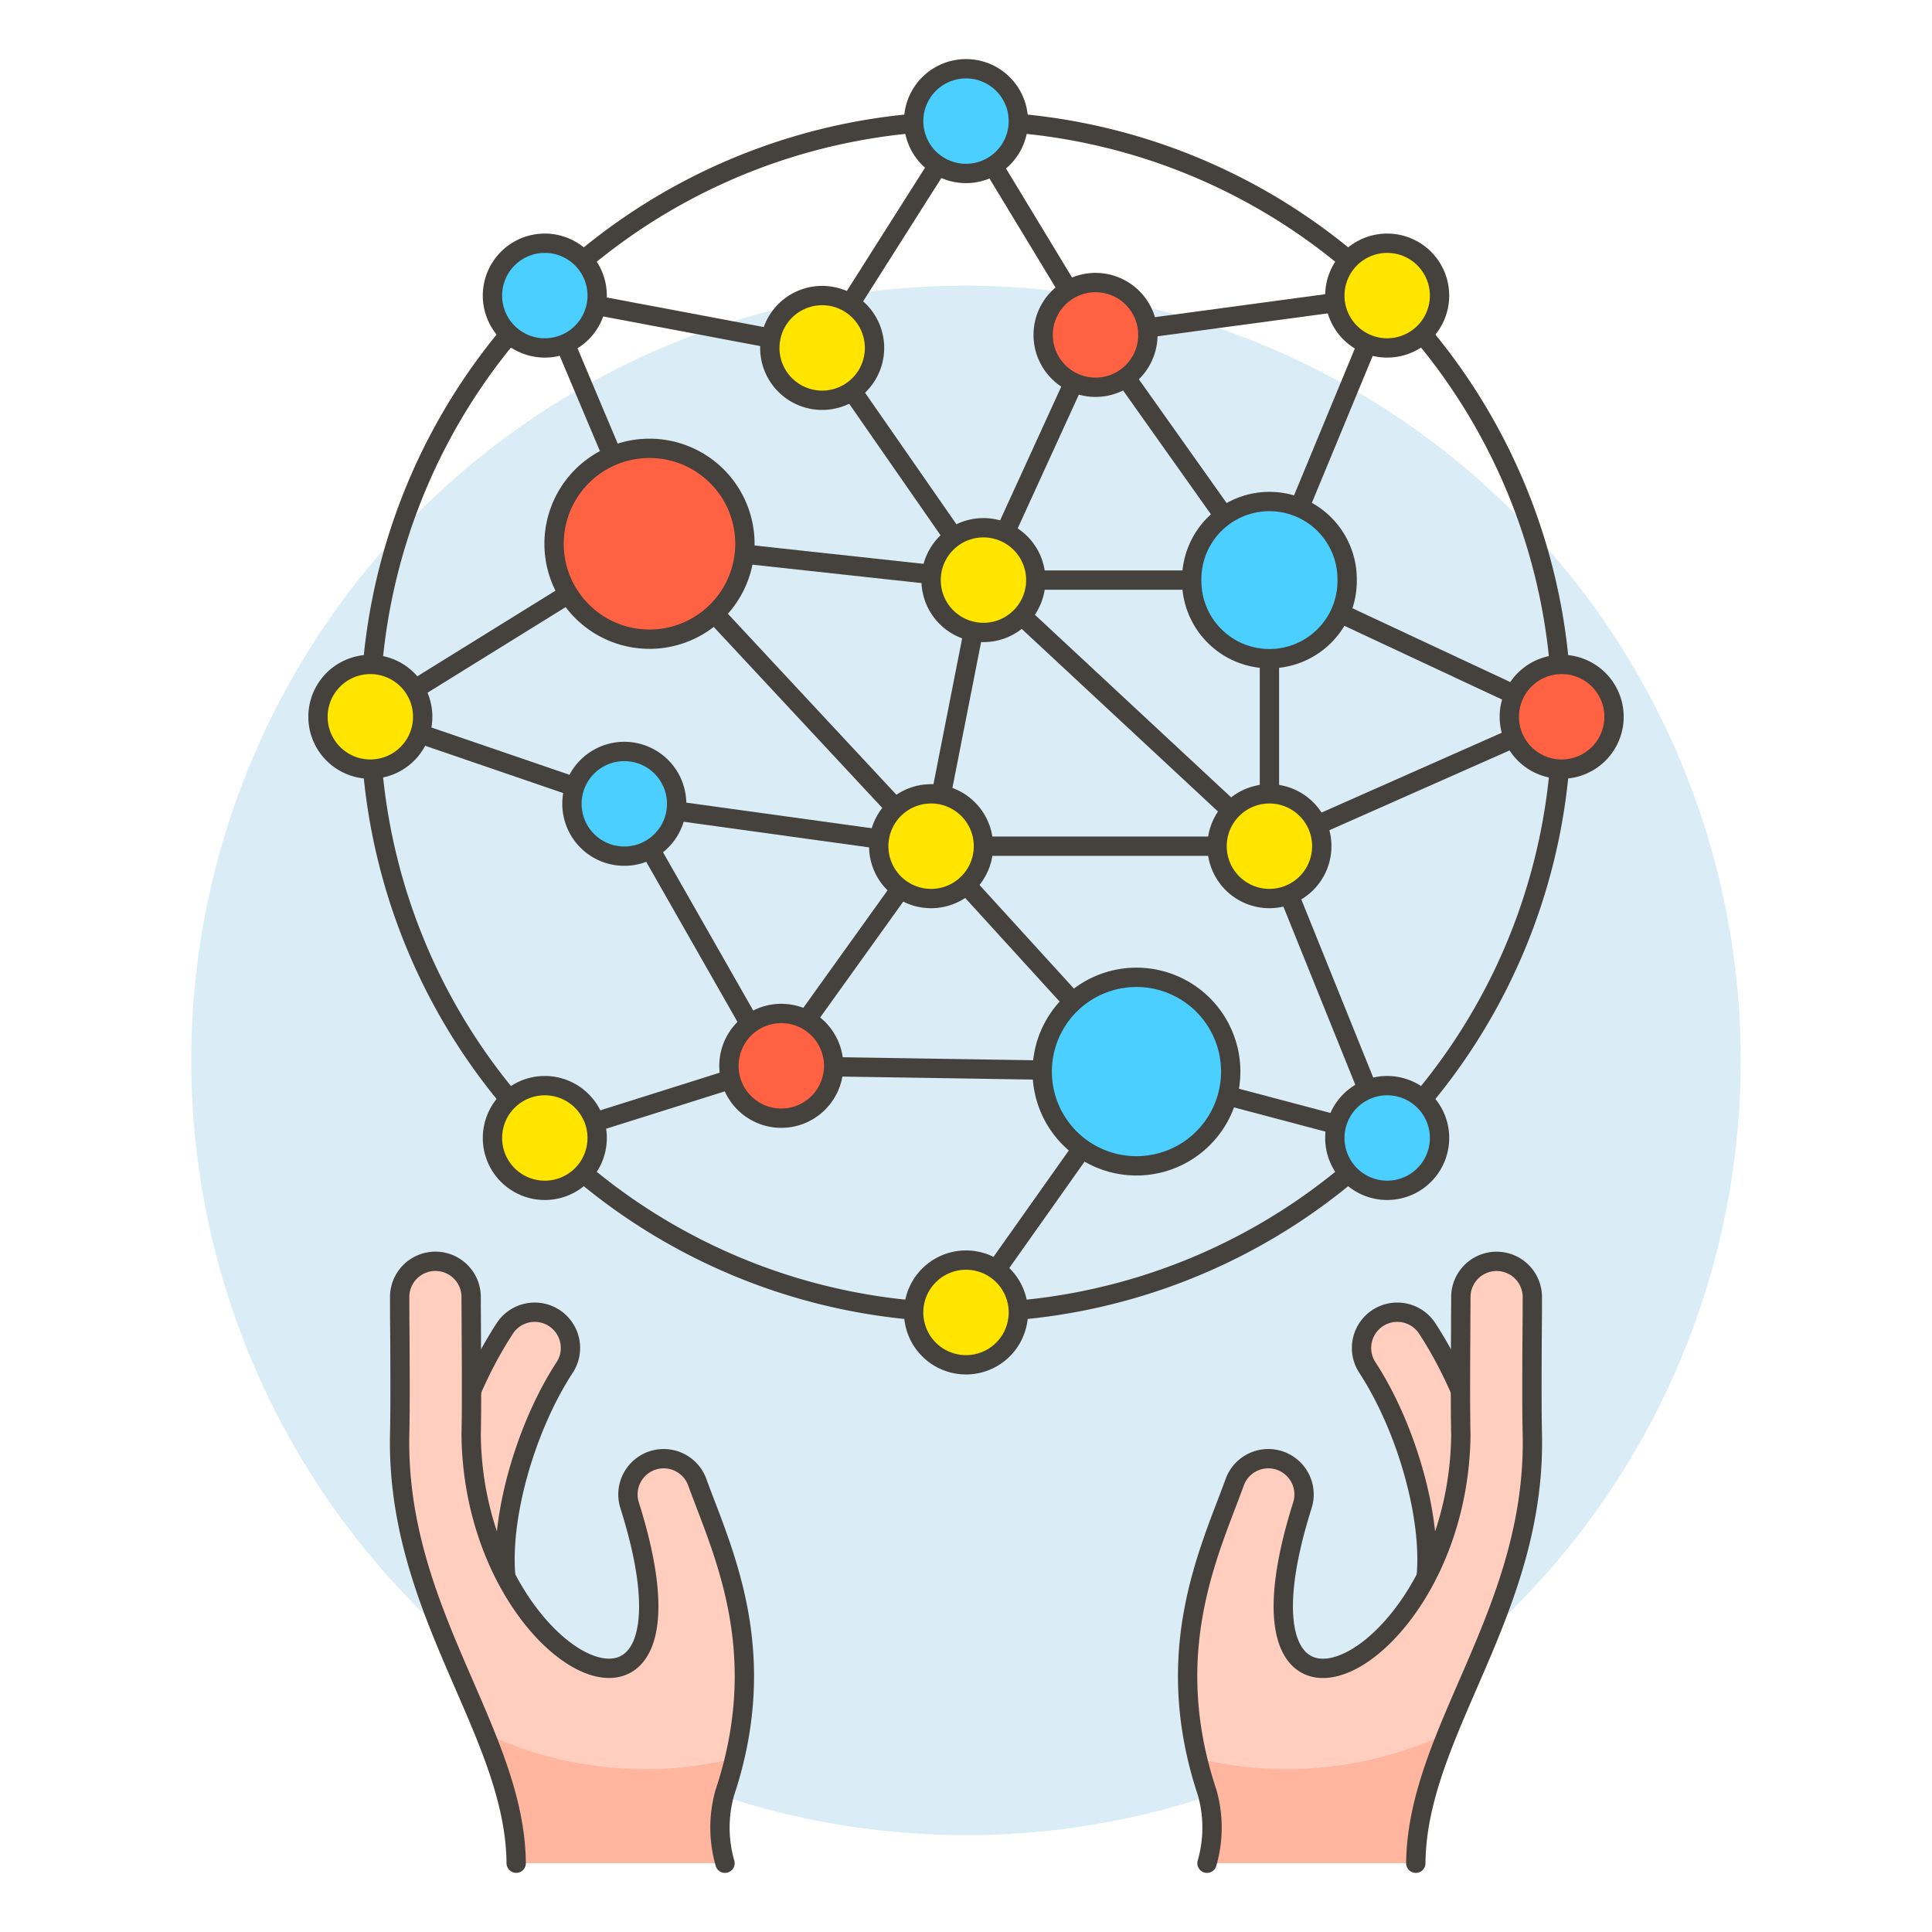
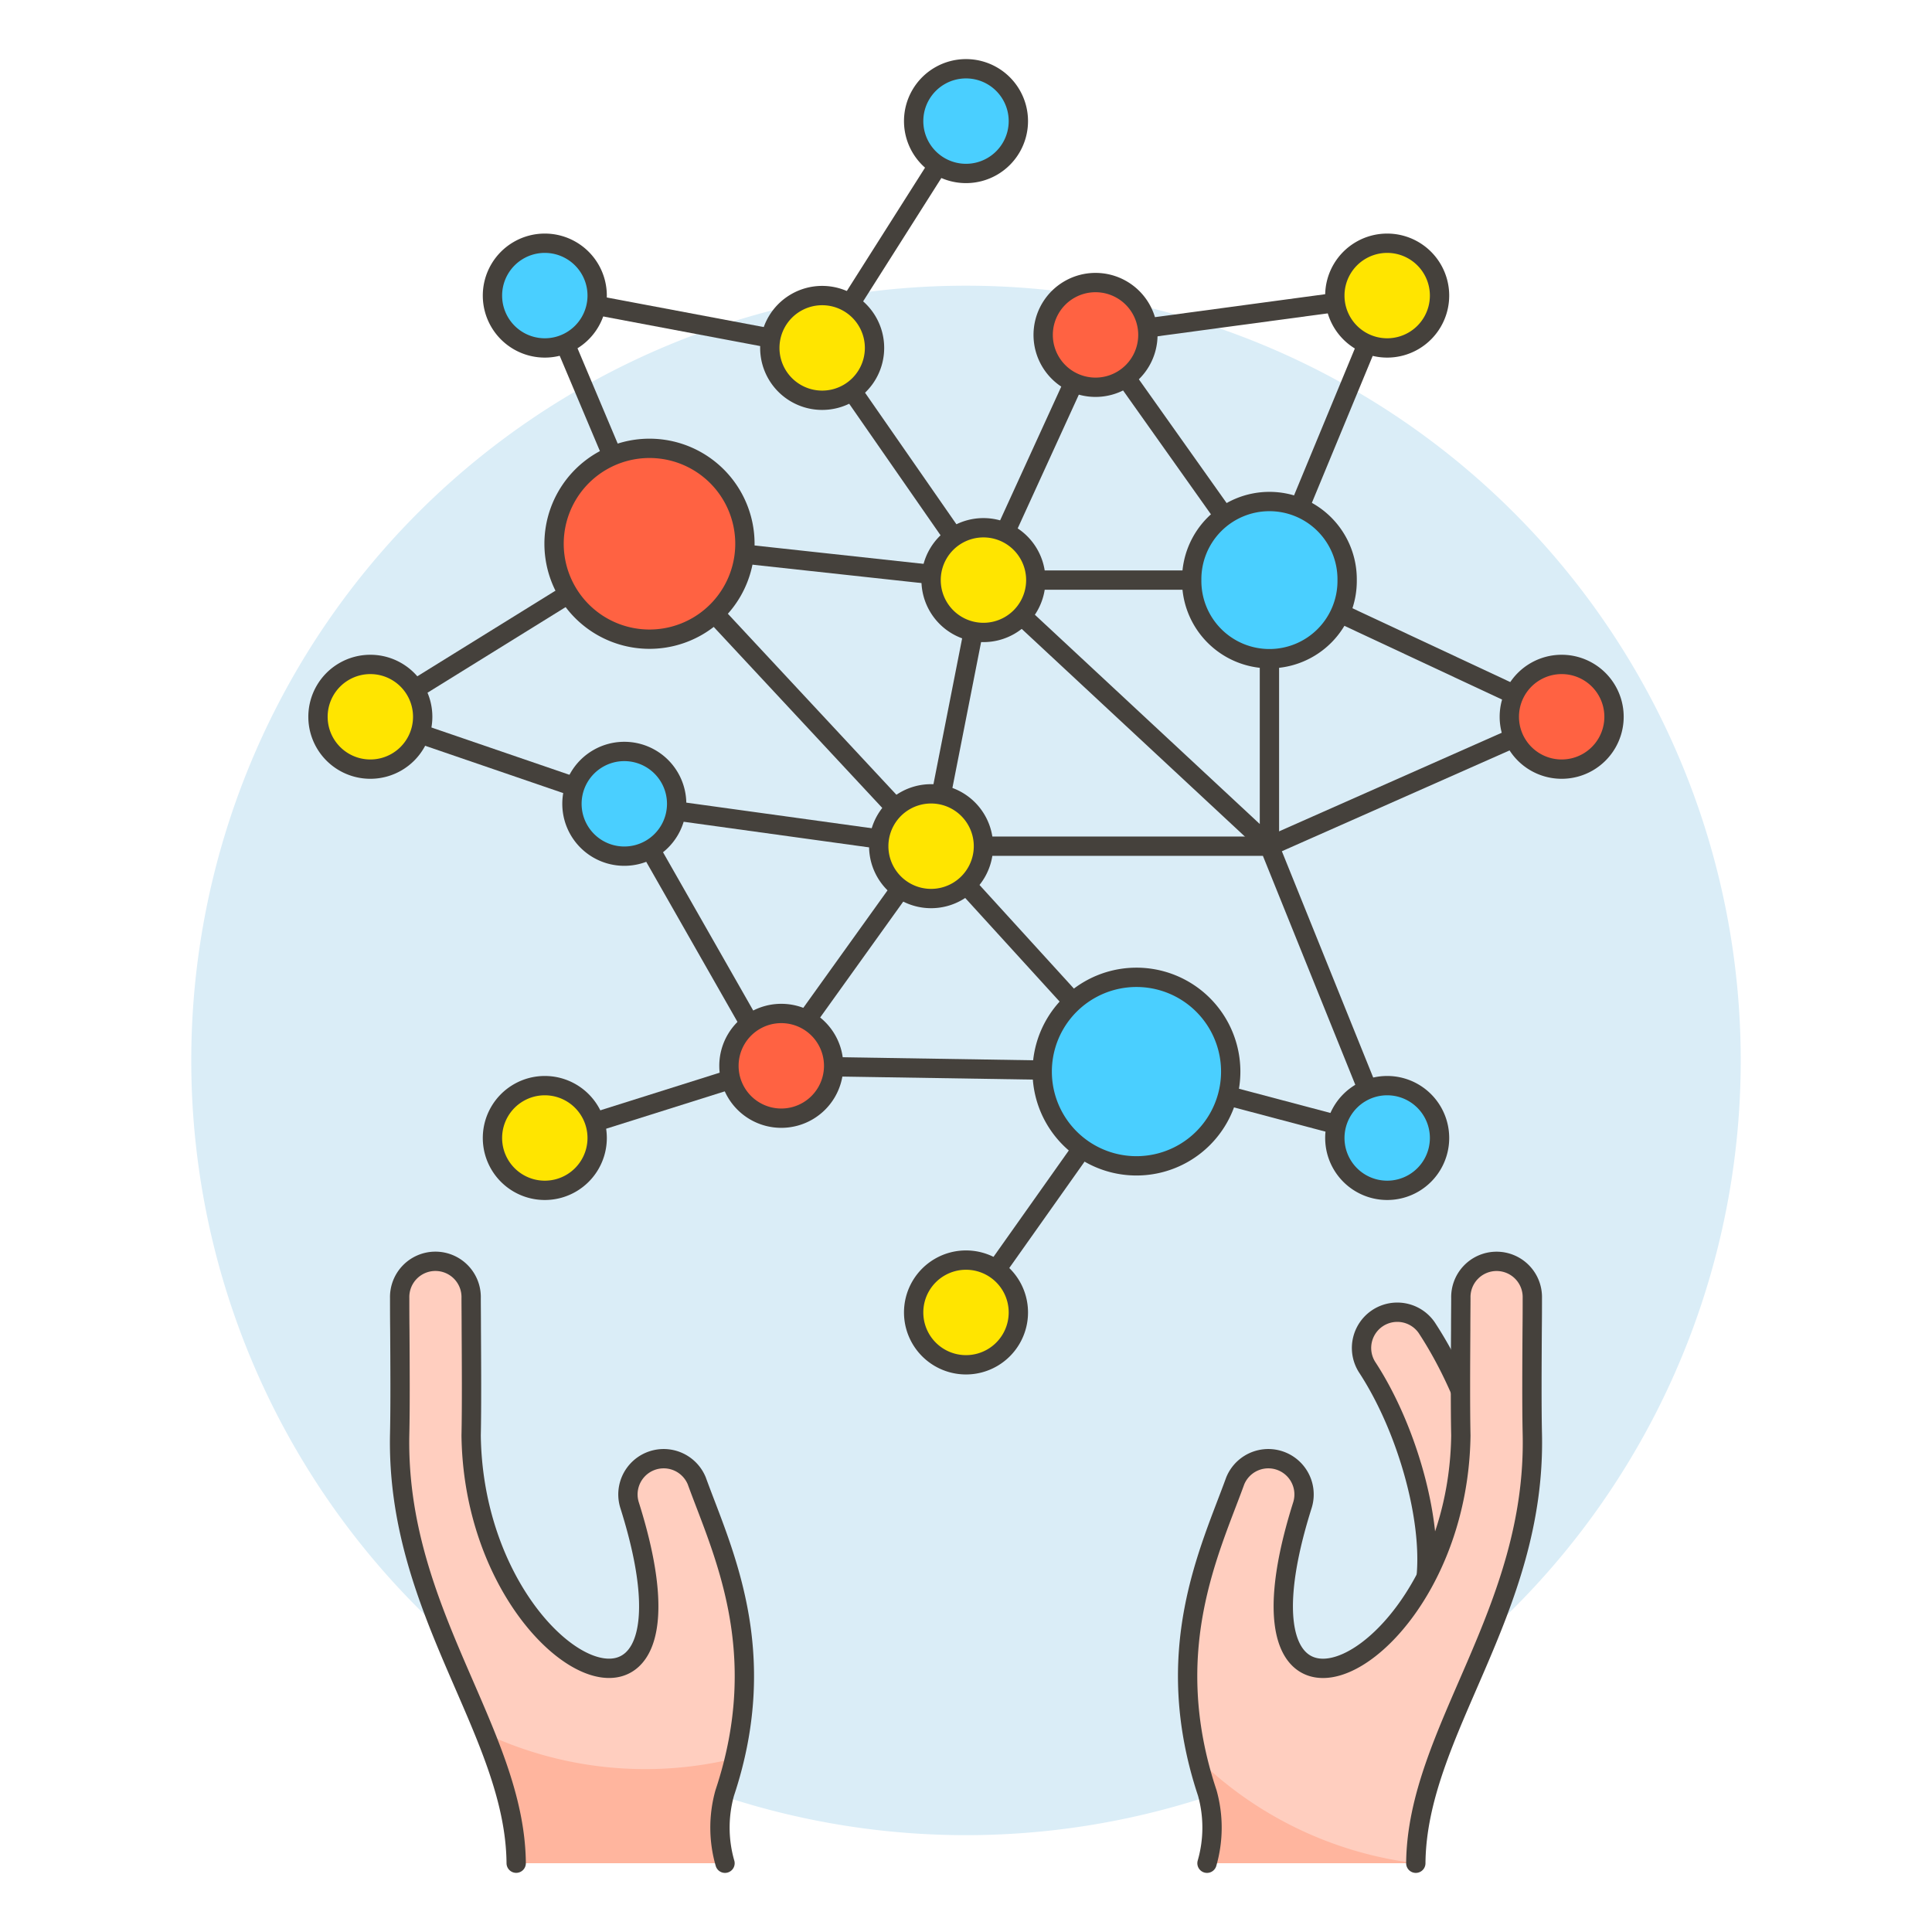
<svg xmlns="http://www.w3.org/2000/svg" viewBox="-1 -1 200 200" id="Network-Connection-1-1">
  <desc>Network Connection</desc>
  <path d="M19.8 108.775a79.2 79.2 0 1 0 158.4 0 79.2 79.2 0 1 0 -158.4 0Z" fill="#daedf7" stroke="#daedf7" stroke-width="2" />
-   <path d="M47.692 166.447a3.703 3.703 0 0 1 -3.677 -3.318c-0.82 -7.92 2.178 -18.899 7.294 -26.692a3.701 3.701 0 0 1 6.186 4.061c-4.128 6.288 -6.76 15.69 -6.12 21.863a3.699 3.699 0 0 1 -3.299 4.061 3.592 3.592 0 0 1 -0.384 0.026Z" fill="#ffcebf" stroke="#45413c" stroke-linecap="round" stroke-linejoin="round" stroke-width="2" />
  <path d="M74.052 191.882a13.312 13.312 0 0 1 -0.03 -7.271c4.902 -14.709 -0.255 -25.055 -2.889 -32.302a3.701 3.701 0 0 0 -6.952 2.526c9.088 28.789 -16.087 16.939 -16.408 -7.231 0.065 -3.031 0.036 -7.615 0.016 -10.963 0 -1.317 -0.016 -2.459 -0.016 -3.265a3.701 3.701 0 1 0 -7.399 0c0 0.818 0 1.98 0.016 3.311 0.02 3.307 0.05 7.831 -0.016 10.755 -0.408 18.44 11.945 30.793 12.062 44.435Z" fill="#ffcebf" stroke-width="2" />
  <path d="M75.042 181.039q-0.414 1.74 -1.02 3.564a13.312 13.312 0 0 0 0.03 7.278H52.436a36.994 36.994 0 0 0 -3.255 -13.448A39.119 39.119 0 0 0 75.042 181.029" fill="#ffb59e" stroke-width="2" />
  <path d="M74.052 191.882a13.312 13.312 0 0 1 -0.03 -7.271c4.902 -14.709 -0.255 -25.055 -2.889 -32.302a3.701 3.701 0 0 0 -6.952 2.526c9.088 28.789 -16.087 16.939 -16.408 -7.231 0.065 -3.031 0.036 -7.615 0.016 -10.963 0 -1.317 -0.016 -2.459 -0.016 -3.265a3.701 3.701 0 1 0 -7.399 0c0 0.818 0 1.98 0.016 3.311 0.02 3.307 0.05 7.831 -0.016 10.755 -0.408 18.44 11.945 30.793 12.062 44.435" fill="none" stroke="#45413c" stroke-linecap="round" stroke-linejoin="round" stroke-width="2" />
  <path d="M150.308 166.447a3.703 3.703 0 0 0 3.677 -3.318c0.82 -7.92 -2.178 -18.899 -7.294 -26.692a3.701 3.701 0 0 0 -6.186 4.061c4.128 6.288 6.76 15.69 6.12 21.869a3.699 3.699 0 0 0 3.299 4.061 3.592 3.592 0 0 0 0.384 0.02Z" fill="#ffcebf" stroke="#45413c" stroke-linecap="round" stroke-linejoin="round" stroke-width="2" />
  <path d="M123.948 191.882a13.312 13.312 0 0 0 0.03 -7.271c-4.902 -14.709 0.255 -25.055 2.889 -32.302a3.701 3.701 0 0 1 6.952 2.526C124.74 183.629 149.906 171.779 150.227 147.609c-0.065 -3.031 -0.036 -7.615 -0.016 -10.963 0 -1.317 0.016 -2.459 0.016 -3.265a3.701 3.701 0 1 1 7.399 0c0 0.818 0 1.98 -0.016 3.311 -0.02 3.307 -0.05 7.831 0.016 10.755 0.408 18.44 -11.945 30.793 -12.062 44.435Z" fill="#ffcebf" stroke-width="2" />
-   <path d="M122.958 181.039q0.414 1.74 1.02 3.564a13.312 13.312 0 0 1 -0.03 7.278h21.616a36.994 36.994 0 0 1 3.255 -13.448A39.119 39.119 0 0 1 122.958 181.029" fill="#ffb59e" stroke-width="2" />
+   <path d="M122.958 181.039q0.414 1.74 1.02 3.564a13.312 13.312 0 0 1 -0.03 7.278h21.616A39.119 39.119 0 0 1 122.958 181.029" fill="#ffb59e" stroke-width="2" />
  <path d="M123.948 191.882a13.312 13.312 0 0 0 0.03 -7.271c-4.902 -14.709 0.255 -25.055 2.889 -32.302a3.701 3.701 0 0 1 6.952 2.526C124.74 183.629 149.906 171.779 150.227 147.609c-0.065 -3.031 -0.036 -7.615 -0.016 -10.963 0 -1.317 0.016 -2.459 0.016 -3.265a3.701 3.701 0 1 1 7.399 0c0 0.818 0 1.98 -0.016 3.311 -0.02 3.307 -0.05 7.831 0.016 10.755 0.408 18.44 -11.945 30.793 -12.062 44.435" fill="none" stroke="#45413c" stroke-linecap="round" stroke-linejoin="round" stroke-width="2" />
  <path d="m130.411 86.597 30.252 -13.397" fill="none" stroke="#45413c" stroke-linecap="round" stroke-linejoin="round" stroke-width="2" />
  <path d="m130.411 59.052 12.191 -29.451" fill="none" stroke="#45413c" stroke-linecap="round" stroke-linejoin="round" stroke-width="2" />
-   <path d="M112.409 33.67 99 11.537" fill="none" stroke="#45413c" stroke-linecap="round" stroke-linejoin="round" stroke-width="2" />
  <path d="m84.11 35.016 -28.712 -5.413" fill="none" stroke="#45413c" stroke-linecap="round" stroke-linejoin="round" stroke-width="2" />
  <path d="m63.627 82.21 31.759 4.388 35.024 0 12.191 30.207" fill="none" stroke="#45413c" stroke-linecap="round" stroke-linejoin="round" stroke-width="2" />
  <path d="m55.398 116.798 23.687 -7.465 16.301 -22.736 -29.152 -31.308" fill="none" stroke="#45413c" stroke-linecap="round" stroke-linejoin="round" stroke-width="2" />
  <path d="M66.235 55.29 37.337 73.201l26.29 9.009 15.458 27.124 37.561 0.596L99 134.864" fill="none" stroke="#45413c" stroke-linecap="round" stroke-linejoin="round" stroke-width="2" />
  <path d="m112.409 33.67 18.002 25.382 -29.605 0 -34.571 -3.762 -10.837 -25.687" fill="none" stroke="#45413c" stroke-linecap="round" stroke-linejoin="round" stroke-width="2" />
  <path d="m99 11.537 -14.89 23.479 16.695 24.035 11.603 -25.382 30.193 -4.069" fill="none" stroke="#45413c" stroke-linecap="round" stroke-linejoin="round" stroke-width="2" />
  <path d="m160.663 73.201 -30.252 -14.149 0 27.546 -29.605 -27.546 -5.419 27.546L116.646 109.93l25.956 6.875" fill="none" stroke="#45413c" stroke-linecap="round" stroke-linejoin="round" stroke-width="2" />
-   <path d="M37.337 73.201a61.663 61.663 0 1 0 123.326 0 61.663 61.663 0 1 0 -123.326 0Z" fill="none" stroke="#45413c" stroke-linecap="round" stroke-linejoin="round" stroke-width="2" />
  <path d="M93.581 11.537a5.419 5.419 0 1 0 10.839 0 5.419 5.419 0 1 0 -10.839 0Z" fill="#4acfff" stroke="#45413c" stroke-linecap="round" stroke-linejoin="round" stroke-width="2" />
  <path d="M137.182 29.599a5.419 5.419 0 1 0 10.839 0 5.419 5.419 0 1 0 -10.839 0Z" fill="#ffe500" stroke="#45413c" stroke-linecap="round" stroke-linejoin="round" stroke-width="2" />
  <path d="M155.244 73.201a5.419 5.419 0 1 0 10.839 0 5.419 5.419 0 1 0 -10.839 0Z" fill="#ff6242" stroke="#45413c" stroke-linecap="round" stroke-linejoin="round" stroke-width="2" />
  <path d="M137.182 116.804a5.419 5.419 0 1 0 10.839 0 5.419 5.419 0 1 0 -10.839 0Z" fill="#4acfff" stroke="#45413c" stroke-linecap="round" stroke-linejoin="round" stroke-width="2" />
  <path d="M93.581 134.864a5.419 5.419 0 1 0 10.839 0 5.419 5.419 0 1 0 -10.839 0Z" fill="#ffe500" stroke="#45413c" stroke-linecap="round" stroke-linejoin="round" stroke-width="2" />
  <path d="M49.979 116.804a5.419 5.419 0 1 0 10.839 0 5.419 5.419 0 1 0 -10.839 0Z" fill="#ffe500" stroke="#45413c" stroke-linecap="round" stroke-linejoin="round" stroke-width="2" />
  <path d="M74.46 109.334a5.419 5.419 0 1 0 10.839 0 5.419 5.419 0 1 0 -10.839 0Z" fill="#ff6242" stroke="#45413c" stroke-linecap="round" stroke-linejoin="round" stroke-width="2" />
  <path d="M56.357 55.29a9.878 9.878 0 1 0 19.756 0 9.878 9.878 0 1 0 -19.756 0Z" fill="#ff6242" stroke="#45413c" stroke-linecap="round" stroke-linejoin="round" stroke-width="2" />
-   <path d="M124.991 86.597a5.419 5.419 0 1 0 10.839 0 5.419 5.419 0 1 0 -10.839 0Z" fill="#ffe500" stroke="#45413c" stroke-linecap="round" stroke-linejoin="round" stroke-width="2" />
  <path d="M58.208 82.21a5.419 5.419 0 1 0 10.839 0 5.419 5.419 0 1 0 -10.839 0Z" fill="#4acfff" stroke="#45413c" stroke-linecap="round" stroke-linejoin="round" stroke-width="2" />
  <path d="M122.366 59.052a8.045 8.045 0 1 0 16.089 0 8.045 8.045 0 1 0 -16.089 0Z" fill="#4acfff" stroke="#45413c" stroke-linecap="round" stroke-linejoin="round" stroke-width="2" />
  <path d="M89.967 86.597a5.419 5.419 0 1 0 10.839 0 5.419 5.419 0 1 0 -10.839 0Z" fill="#ffe500" stroke="#45413c" stroke-linecap="round" stroke-linejoin="round" stroke-width="2" />
  <path d="M95.386 59.052a5.419 5.419 0 1 0 10.839 0 5.419 5.419 0 1 0 -10.839 0Z" fill="#ffe500" stroke="#45413c" stroke-linecap="round" stroke-linejoin="round" stroke-width="2" />
  <path d="M106.888 109.93a9.757 9.757 0 1 0 19.515 0 9.757 9.757 0 1 0 -19.515 0Z" fill="#4acfff" stroke="#45413c" stroke-linecap="round" stroke-linejoin="round" stroke-width="2" />
  <path d="M106.989 33.67a5.419 5.419 0 1 0 10.839 0 5.419 5.419 0 1 0 -10.839 0Z" fill="#ff6242" stroke="#45413c" stroke-linecap="round" stroke-linejoin="round" stroke-width="2" />
  <path d="M78.691 35.016a5.419 5.419 0 1 0 10.839 0 5.419 5.419 0 1 0 -10.839 0Z" fill="#ffe500" stroke="#45413c" stroke-linecap="round" stroke-linejoin="round" stroke-width="2" />
  <path d="M31.918 73.201a5.419 5.419 0 1 0 10.839 0 5.419 5.419 0 1 0 -10.839 0Z" fill="#ffe500" stroke="#45413c" stroke-linecap="round" stroke-linejoin="round" stroke-width="2" />
  <path d="M49.979 29.599a5.419 5.419 0 1 0 10.839 0 5.419 5.419 0 1 0 -10.839 0Z" fill="#4acfff" stroke="#45413c" stroke-linecap="round" stroke-linejoin="round" stroke-width="2" />
</svg>